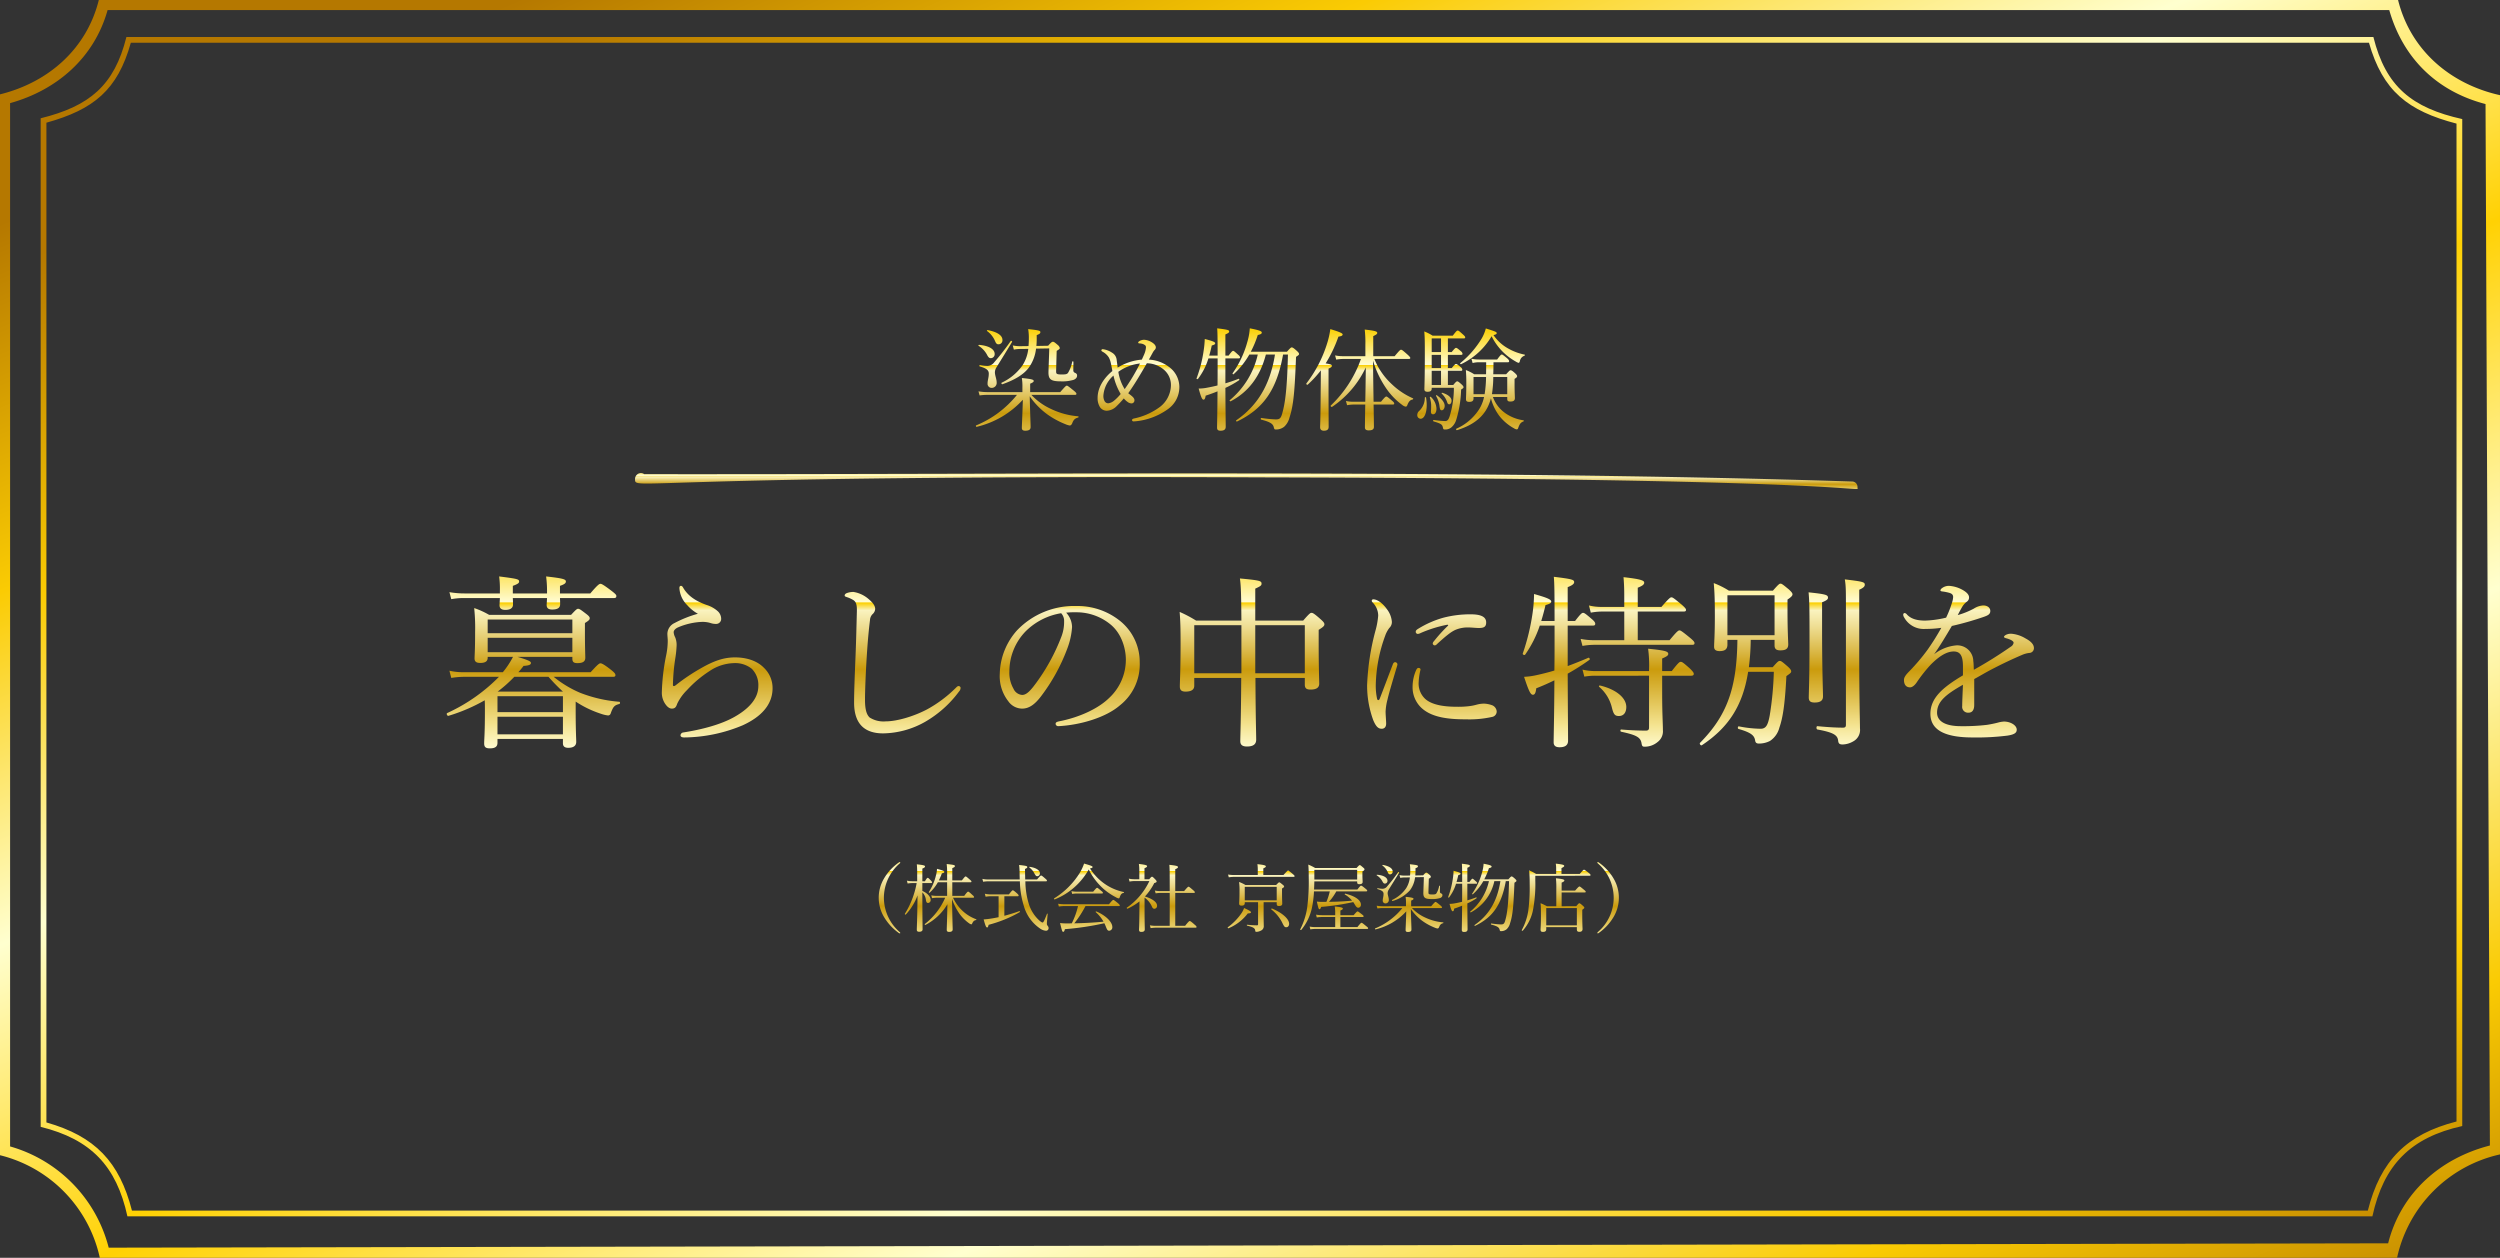
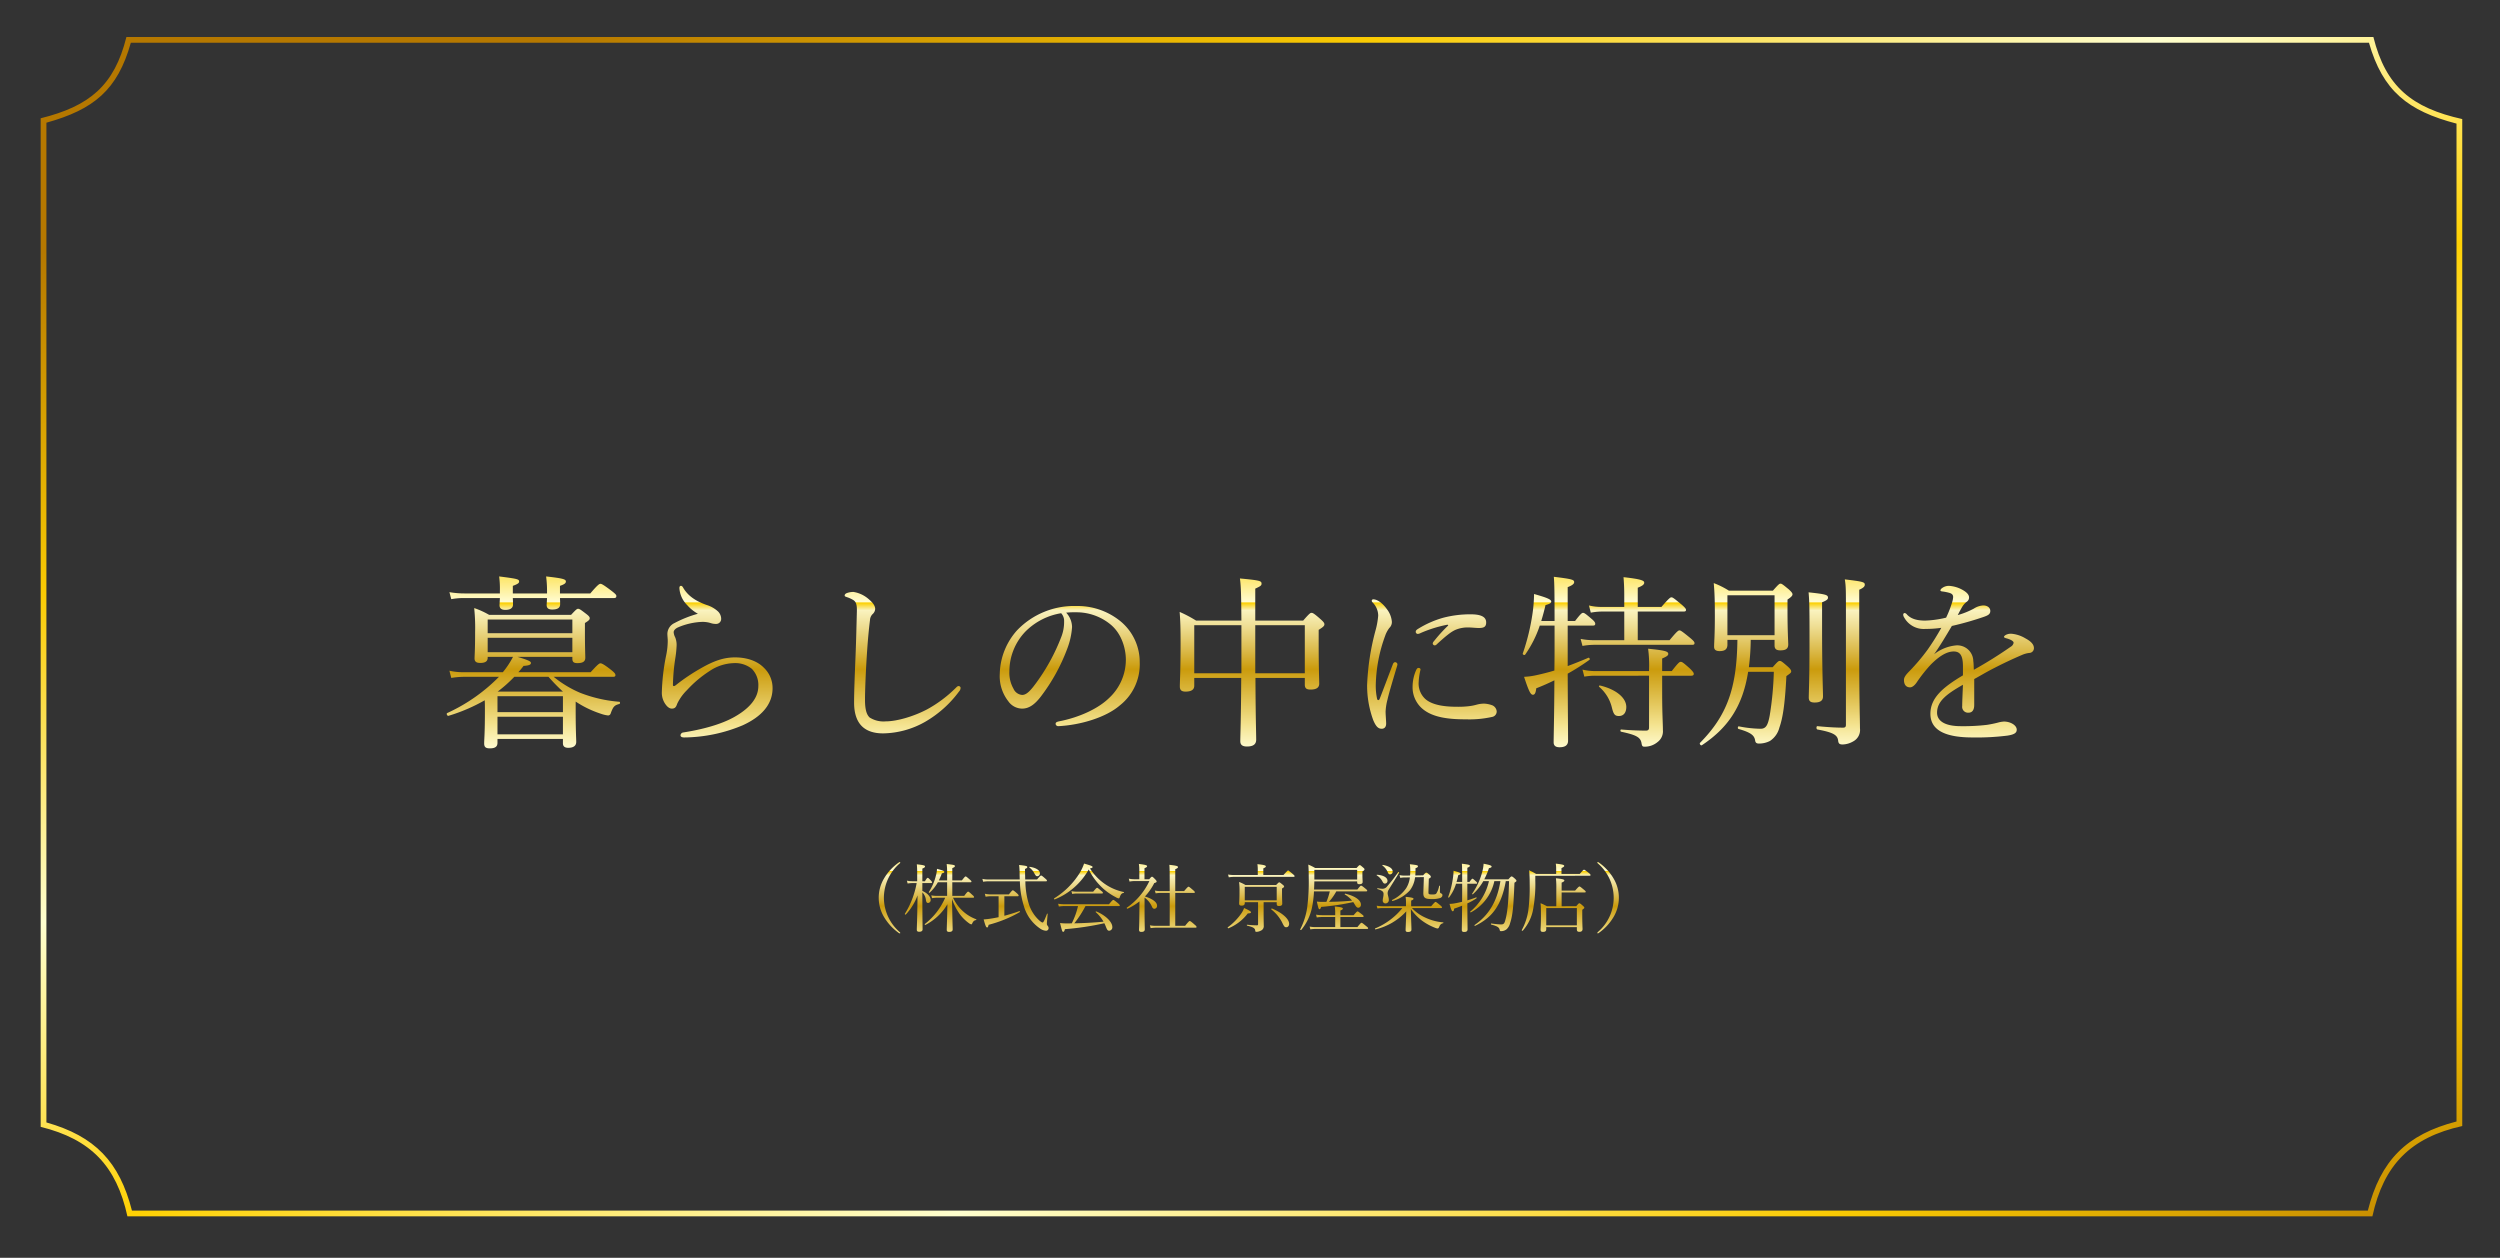
<svg xmlns="http://www.w3.org/2000/svg" width="676.153" height="340.179" viewBox="0 0 676.153 340.179">
  <rect x="0" y="0" width="676.153" height="340.179" fill="#333333" stroke="none" />
  <defs>
    <linearGradient id="linear-gradient" x1="0.5" x2="0.5" y2="1" gradientUnits="objectBoundingBox">
      <stop offset="0" stop-color="#fbcf00" />
      <stop offset="0.253" stop-color="#fffcd1" />
      <stop offset="0.258" stop-color="#fbcf00" />
      <stop offset="0.296" stop-color="#faf3bf" />
      <stop offset="0.381" stop-color="#eedd92" />
      <stop offset="0.499" stop-color="#dbba4b" />
      <stop offset="0.596" stop-color="#cb9b0c" />
      <stop offset="0.796" stop-color="#e7cd67" />
      <stop offset="0.871" stop-color="#f3e18b" />
      <stop offset="1" stop-color="#fffcd1" />
    </linearGradient>
    <linearGradient id="linear-gradient-5" x1="0.164" y1="0.04" x2="1.02" y2="1.029" gradientUnits="objectBoundingBox">
      <stop offset="0" stop-color="#b57800" />
      <stop offset="0.169" stop-color="#facb03" />
      <stop offset="0.331" stop-color="#ffffcf" />
      <stop offset="0.494" stop-color="#ffd103" />
      <stop offset="0.663" stop-color="#ffffcf" />
      <stop offset="0.843" stop-color="#facb03" />
      <stop offset="1" stop-color="#b57800" />
    </linearGradient>
  </defs>
  <g id="グループ_3503" data-name="グループ 3503" transform="translate(-462 -610.999)">
    <path id="パス_10921" data-name="パス 10921" d="M-94.39-17.24a.447.447,0,0,0-.2.06,13.916,13.916,0,0,0-4.06,4.36,10.187,10.187,0,0,0-1.44,5.22,10.187,10.187,0,0,0,1.44,5.22,14.281,14.281,0,0,0,4,4.32.529.529,0,0,0,.26.1.106.106,0,0,0,.12-.12c0-.06-.02-.12-.16-.24A12.356,12.356,0,0,1-98.69-7.6a12.3,12.3,0,0,1,4.3-9.3.251.251,0,0,0,.12-.22A.115.115,0,0,0-94.39-17.24Zm10.56,4.96a16.788,16.788,0,0,0,.82-1.92c.52-.1.66-.2.66-.38,0-.26-.34-.4-1.98-.84a7.913,7.913,0,0,1-.3,1.86,14.381,14.381,0,0,1-1.92,4.44c-.06.1.16.24.24.16a11.248,11.248,0,0,0,2.22-2.82h2.5V-8.1h-2.66a7.83,7.83,0,0,1-1.62-.14l.2.76a9.92,9.92,0,0,1,1.42-.12h2.14a18.249,18.249,0,0,1-5.5,7.1c-.1.08.04.32.14.26a14.83,14.83,0,0,0,5.96-5.6c-.08,4.02-.18,6.38-.18,6.92,0,.38.18.56.66.56.62,0,.94-.22.94-.66,0-.54-.06-2.02-.18-8.24a16.275,16.275,0,0,0,2.04,4.02A11.214,11.214,0,0,0-75.75-.76a2,2,0,0,0,.68.36c.12,0,.18-.06.26-.24.28-.6.52-.82,1.04-.92.1-.02.14-.18.04-.22a10.9,10.9,0,0,1-3.76-2.34,11.39,11.39,0,0,1-2.5-3.48h5.42c.2,0,.26-.06.26-.18s-.08-.26-.46-.58c-.84-.78-1-.88-1.14-.88-.12,0-.28.1-1.06,1.14h-3.22v-3.68h4.92c.18,0,.26-.06.26-.2,0-.12-.1-.24-.46-.54-.82-.72-.98-.84-1.12-.84-.12,0-.26.12-1.02,1.08h-2.58v-3.34c.54-.2.7-.34.7-.54,0-.26-.18-.34-2.22-.56a20.61,20.61,0,0,1,.12,2.88v1.56Zm-4.46.72h2.36c.18,0,.26-.06.26-.18a.893.893,0,0,0-.32-.52c-.56-.6-.74-.72-.86-.72-.1,0-.26.1-.74.92h-.7v-3.42c.58-.24.72-.38.72-.58,0-.24-.22-.36-2.22-.58a20.4,20.4,0,0,1,.1,2.42v2.16h-1.34a6.589,6.589,0,0,1-1.44-.16l.2.78a8.212,8.212,0,0,1,1.24-.12h1.2a23.723,23.723,0,0,1-3.18,8.3c-.08.12.14.3.24.2a15.087,15.087,0,0,0,3.18-5.18c-.06,5.82-.2,8.62-.2,9.3,0,.38.2.54.66.54.58,0,.9-.22.9-.64,0-.66-.06-4.22-.06-9.7v-.32a3.609,3.609,0,0,1,.98,2.18c.1.52.26.7.56.7a.75.75,0,0,0,.7-.84c0-.78-.74-1.76-2.24-2.42Zm26.38-.48a23.655,23.655,0,0,0,1.08,6.7A10.928,10.928,0,0,0-56.49.7a3.015,3.015,0,0,0,1.58.62.679.679,0,0,0,.76-.7.8.8,0,0,0-.18-.54c-.24-.32-.28-.38-.28-.7,0-.34.06-.9.22-2.58,0-.08-.16-.16-.18-.08-.78,2.04-1,2.38-1.2,2.38-.16,0-.44-.16-.92-.58a10.154,10.154,0,0,1-2.84-4.56,21.7,21.7,0,0,1-.9-6h5.58c.2,0,.26-.06.26-.18s-.08-.26-.48-.58c-.82-.72-.96-.8-1.1-.8-.12,0-.26.08-1.1,1.06h-3.2c-.02-.84-.04-1.78-.06-2.84.52-.22.62-.34.62-.5,0-.26-.14-.36-2.22-.58a16.8,16.8,0,0,1,.14,2.22c.02.6.02,1.16.04,1.7h-8.5a6.669,6.669,0,0,1-1.6-.16l.2.78a9.948,9.948,0,0,1,1.44-.12ZM-66.11-8h3.6c.18,0,.26-.06.26-.18s-.08-.28-.46-.62c-.82-.72-.98-.8-1.12-.8-.12,0-.26.1-1.06,1.1h-4.94a6.555,6.555,0,0,1-1.56-.18l.22.82A7.166,7.166,0,0,1-69.79-8h2.12v5.66c-.76.16-1.5.3-2.18.4a17.453,17.453,0,0,1-1.86.2c.48,1.78.68,2.18.94,2.18.18,0,.26-.12.4-.72A34.279,34.279,0,0,0-61.95-3.7c.12-.08.02-.32-.12-.28-1.16.44-2.6.88-4.04,1.26Zm8.92-5.42a.749.749,0,0,0,.7-.76c0-.84-1.04-1.54-2.78-1.78-.08-.02-.12.16-.06.2a4.45,4.45,0,0,1,1.38,1.66C-57.63-13.54-57.49-13.42-57.19-13.42Zm14.24-2.1c.56-.12.7-.22.7-.38,0-.22-.28-.36-2.3-.94a13.441,13.441,0,0,1-1.06,2.34,21.1,21.1,0,0,1-7.02,7.06c-.12.08.02.36.14.3a18.415,18.415,0,0,0,9.2-8.1,17.55,17.55,0,0,0,3.94,5.2,17.373,17.373,0,0,0,3.34,2.28,2.492,2.492,0,0,0,.8.34c.14,0,.24-.08.3-.3.26-.8.56-1.12,1.06-1.18.1-.02.14-.22.04-.24a14,14,0,0,1-4.66-1.88A14.553,14.553,0,0,1-42.95-15.52Zm7.8,10.18c.18,0,.26-.06.26-.18s-.1-.26-.52-.62c-.96-.78-1.1-.86-1.24-.86-.12,0-.26.08-1.16,1.16H-49.99a7.464,7.464,0,0,1-1.58-.14l.2.76a8.588,8.588,0,0,1,1.38-.12h3.8A21.254,21.254,0,0,1-47.87-.68c-.42.02-.84.02-1.3.02a13.161,13.161,0,0,1-1.88-.1c.56,2.28.62,2.38.86,2.38.2,0,.3-.14.46-.72A76.562,76.562,0,0,0-39.07-.7a9.368,9.368,0,0,1,.4.9c.38.96.52,1.12.94,1.12A.92.92,0,0,0-36.91.3c0-1.32-1.76-3.12-4.34-4.2-.1-.04-.22.14-.14.2a9.844,9.844,0,0,1,2.1,2.58c-2.62.24-5.26.4-7.9.44a29.463,29.463,0,0,0,3.02-4.66ZM-47.77-8.62a7.818,7.818,0,0,1,1.28-.12h6.76c.2,0,.28-.06.28-.18,0-.14-.1-.26-.48-.56-.84-.7-.96-.8-1.1-.8-.12,0-.26.1-1.06,1.04h-4.38a6.866,6.866,0,0,1-1.5-.14Zm19.58,1A5.615,5.615,0,0,1-26.25-5.3c.22.52.4.68.74.68a.761.761,0,0,0,.7-.8c0-.96-1.16-1.86-3.28-2.52a15.366,15.366,0,0,0,2.52-3.62c.48-.14.64-.24.64-.42,0-.14-.06-.26-.34-.56-.66-.68-.78-.74-.9-.74s-.24.06-.76.68h-1.28v-2.98c.54-.22.7-.38.7-.54,0-.22-.2-.38-2.22-.62a12.383,12.383,0,0,1,.12,1.82v2.32h-1.18a7.351,7.351,0,0,1-1.66-.16l.2.8a5.931,5.931,0,0,1,1.46-.14h3.9a18.229,18.229,0,0,1-6.08,7.18c-.12.08.06.34.18.28A16.071,16.071,0,0,0-29.57-6.6c0,.8,0,1.6-.02,2.4-.02,2.92-.06,4.36-.1,5.22,0,.42.16.62.6.62.7,0,.96-.24.96-.7-.02-1.42-.06-2.68-.06-4.98ZM-19.89,0V-8.9h5.04c.2,0,.26-.06.26-.18,0-.14-.1-.26-.52-.62-.92-.78-1.06-.88-1.18-.88s-.28.1-1.2,1.18h-2.4v-5.92c.58-.22.74-.4.74-.56,0-.24-.24-.4-2.34-.62.08.74.1,2,.1,4.08V-9.4h-2.46a7.4,7.4,0,0,1-1.56-.14l.22.76a8.451,8.451,0,0,1,1.4-.12h2.4V0h-3.62a9.1,9.1,0,0,1-1.74-.14l.2.76A10.975,10.975,0,0,1-24.95.5h10.54c.2,0,.28-.06.28-.2,0-.12-.08-.26-.56-.66-.98-.88-1.16-.94-1.28-.94-.14,0-.28.08-1.26,1.3ZM4.01-6.4H7.55v.42c0,.46.14.62.64.62.56,0,.86-.22.86-.62,0-.28-.06-1.2-.06-3.16v-.96c.46-.26.56-.38.56-.56,0-.12-.1-.24-.4-.48-.66-.54-.78-.62-.92-.62-.12,0-.22.08-.84.72H-.91a9.047,9.047,0,0,0-1.72-.82A17.539,17.539,0,0,1-2.51-9.4c0,2.32-.1,2.96-.1,3.36s.2.58.66.58c.6,0,.86-.22.86-.72V-6.4h3.6V-.46c0,.22-.08.32-.3.32A25.552,25.552,0,0,1-.45-.3c-.1-.02-.1.24,0,.26,1.58.36,2.1.66,2.18,1.26.04.38.1.4.38.4A2.732,2.732,0,0,0,3.27,1.3,1.312,1.312,0,0,0,4.05-.06c0-.48-.04-1.24-.04-3.74Zm3.54-.5H-1.09v-3.64H7.55ZM3.93-13.74v-1.8c.54-.24.68-.38.68-.52,0-.24-.24-.4-2.28-.62a11.692,11.692,0,0,1,.1,1.42v1.52h-6.4a9.73,9.73,0,0,1-1.64-.14l.2.76a9.119,9.119,0,0,1,1.44-.12H12.11c.2,0,.28-.06.28-.2,0-.12-.1-.24-.52-.6-.96-.8-1.1-.9-1.24-.9-.12,0-.26.1-1.26,1.2ZM10.15.38c.44,0,.76-.38.76-.94,0-1.26-1.78-2.94-4.64-4.12-.12-.06-.26.18-.16.26A10.577,10.577,0,0,1,8.95-1.04C9.57.24,9.69.38,10.15.38ZM-5.49.66A12.586,12.586,0,0,0-.27-3.36c.66-.02.86-.1.86-.32S.09-4.2-1.27-4.82a6.005,6.005,0,0,1-.64,1.3A15.655,15.655,0,0,1-5.67.38C-5.79.46-5.61.72-5.49.66ZM17.65-9.82c.04-.74.06-1.46.08-2.2H29.31v.14c0,.48.12.62.6.62.56,0,.88-.2.88-.6,0-.46-.06-.94-.06-2.06v-.78c.48-.28.56-.42.56-.58,0-.14-.06-.24-.38-.5-.66-.58-.76-.64-.9-.64-.12,0-.22.06-.86.78H17.95a12.386,12.386,0,0,0-1.86-.92c.08.98.12,1.6.12,3.44a54.456,54.456,0,0,1-.44,8.32A19.244,19.244,0,0,1,13.91.96c-.06.12.2.24.28.14a14.017,14.017,0,0,0,2.84-5.76,26.855,26.855,0,0,0,.6-4.66h4.28a16.217,16.217,0,0,1-.92,2.84H19.85a10.77,10.77,0,0,1-1.44-.08c.4,1.82.48,2.06.72,2.06.16,0,.28-.14.44-.62a65.333,65.333,0,0,0,8.68-1.3,6.894,6.894,0,0,1,.4.64c.44.72.64.88.98.88a.761.761,0,0,0,.7-.8c0-1.3-1.68-2.38-4.24-3-.1-.02-.2.16-.12.22a7.4,7.4,0,0,1,1.96,1.66,59.27,59.27,0,0,1-6.24.32,14.6,14.6,0,0,0,1.98-2.82h8.1c.2,0,.26-.06.26-.2,0-.12-.1-.24-.5-.56-.86-.7-1.02-.78-1.16-.78-.12,0-.26.08-1,1.04Zm11.66-2.7H17.73v-2.62H29.31ZM24.77.34V-2.38h6.02c.2,0,.26-.06.26-.22,0-.12-.1-.24-.5-.54-.84-.66-1-.76-1.14-.76-.12,0-.26.1-1.06,1.02H24.77V-4.14c.54-.22.66-.36.66-.54,0-.2-.22-.36-2.18-.56a10.829,10.829,0,0,1,.12,1.82v.54H19.95a11.318,11.318,0,0,1-1.76-.14l.2.76a7.485,7.485,0,0,1,1.44-.12h3.54V.34H18.11A8.322,8.322,0,0,1,16.45.2l.2.76A8.747,8.747,0,0,1,18.01.84h14c.2,0,.26-.06.26-.2,0-.12-.1-.24-.54-.58-.96-.8-1.1-.88-1.24-.88-.12,0-.26.08-1.12,1.16ZM51.99-4.8c.18,0,.26-.06.26-.2,0-.12-.1-.26-.52-.6-.94-.76-1.08-.86-1.22-.86-.12,0-.26.1-1.18,1.16H43.91V-6.82c.5-.2.64-.34.64-.48,0-.24-.3-.36-2.14-.54a9.7,9.7,0,0,1,.1,1.76v.78H36.17a9.231,9.231,0,0,1-1.58-.14l.2.74a9.184,9.184,0,0,1,1.44-.1h5.3A18.54,18.54,0,0,1,34.17.7c-.1.04-.02.3.1.26a16.411,16.411,0,0,0,8.32-4.88c-.08,2.86-.18,4.64-.18,5.06,0,.38.2.52.62.52.68,0,.96-.22.96-.66,0-.8-.08-2.2-.16-5.54A13.8,13.8,0,0,0,46.85-1.4,15.417,15.417,0,0,0,50.31.5a3.058,3.058,0,0,0,.74.22c.14,0,.3-.1.42-.36.26-.66.46-.9,1.1-1.08.08-.02.08-.22,0-.22A13.955,13.955,0,0,1,47.59-2.3a11.237,11.237,0,0,1-3.46-2.5Zm-6.96-8.82q.06-.6.06-1.26v-.7c.48-.18.66-.3.66-.54,0-.26-.32-.34-2.2-.54a9.643,9.643,0,0,1,.12,1.74q0,.69-.06,1.32l-1.38.02a6.121,6.121,0,0,1-1.46-.14l.2.76a5.8,5.8,0,0,1,1.28-.12l1.32-.02a6.935,6.935,0,0,1-1.02,2.94A9.379,9.379,0,0,1,38.77-7c-.12.06,0,.32.14.28a9.949,9.949,0,0,0,4.7-2.92,7.2,7.2,0,0,0,1.36-3.5l2.38-.04c-.02,1-.14,4.04-.14,4.38,0,1.22.5,1.56,2.2,1.56a7.1,7.1,0,0,0,2.36-.28c.4-.18.6-.42.6-.76,0-.24-.1-.38-.38-.5a.449.449,0,0,1-.3-.46c0-.44.02-1.06.02-1.52,0-.1-.2-.12-.22-.02a5.941,5.941,0,0,1-.76,2.02c-.2.24-.44.28-1.12.28-.92,0-1.02-.1-1.02-.56,0-.28.08-2.96.1-3.7.48-.28.56-.38.56-.52a.948.948,0,0,0-.34-.52c-.58-.5-.74-.6-.9-.6s-.34.12-.86.72Zm-6.82-.3a.713.713,0,0,0,.7-.8c0-.8-.94-1.44-2.66-1.76-.08-.02-.18.12-.12.16a4.313,4.313,0,0,1,1.46,1.84C37.77-14.04,37.93-13.92,38.21-13.92Zm-1.4,2.5a.711.711,0,0,0,.7-.76c0-.86-1.06-1.5-2.82-1.64-.08,0-.16.12-.1.16a4.318,4.318,0,0,1,1.62,1.78C36.41-11.54,36.57-11.42,36.81-11.42Zm.18,5.36a.9.9,0,0,0,.88-1c0-.58-.32-1.26-.32-1.8a1.729,1.729,0,0,1,.28-.9c.94-1.52,1.9-3.06,2.82-4.6.06-.1-.18-.26-.24-.16a42.993,42.993,0,0,1-2.98,3.84,1.566,1.566,0,0,1-1.26.66,7.448,7.448,0,0,1-1.32-.16c-.1-.02-.14.22-.04.24,1.24.36,1.64.7,1.64,1.3,0,.72-.22,1.22-.22,1.76A.732.732,0,0,0,36.99-6.06Zm26.7-6.52a18.005,18.005,0,0,0,1.26-3.02c.6-.12.72-.26.72-.44,0-.26-.5-.44-2.16-.76a10.921,10.921,0,0,1-.44,2.44A17.938,17.938,0,0,1,60.41-8.7c-.06.08.1.24.18.18a14.556,14.556,0,0,0,2.84-3.56h1.52a14.949,14.949,0,0,1-5.06,8.24c-.08.06.08.24.16.2a12.489,12.489,0,0,0,6.36-8.44h1.64c-.9,5.72-3.36,9.36-6.98,11.86-.1.06.04.28.14.22,4.64-2.24,7.14-5.54,8.3-12.08h.88c-.12,4.7-.34,8-.92,10.2-.32,1.3-.5,1.5-1.3,1.5a21.306,21.306,0,0,1-2.56-.26c-.14-.02-.18.26-.04.3,1.7.44,2.14.78,2.28,1.42.08.3.12.36.36.36A2.386,2.386,0,0,0,69.69.96a3.285,3.285,0,0,0,.98-1.68c.76-2.26.94-4.94,1.18-10.94.46-.3.54-.38.54-.5,0-.14-.06-.26-.38-.56-.64-.58-.8-.64-.94-.64-.12,0-.24.08-.86.78Zm-4.58,1.2h2.38c.2,0,.26-.06.26-.18,0-.14-.1-.28-.34-.48-.66-.6-.78-.7-.9-.7s-.26.1-.82.86h-.58V-15.7c.56-.24.68-.36.68-.52,0-.26-.18-.34-2.16-.58.06.78.08,1.62.08,4.92H56.19c.18-.6.34-1.22.46-1.82.5-.14.62-.24.62-.4,0-.24-.5-.42-1.88-.78a17.532,17.532,0,0,1-.2,2.1,23.407,23.407,0,0,1-1.28,5c-.04.12.18.2.26.1a11.712,11.712,0,0,0,1.88-3.7h1.66v.22c0,1.78,0,3.32-.02,4.66-.7.18-1.4.32-2.06.44a7.936,7.936,0,0,1-1.34.12c.46,1.68.64,2,.88,2,.18,0,.3-.16.38-.72.76-.24,1.46-.5,2.14-.78-.02,3.96-.08,5.82-.08,6.54,0,.38.16.56.64.56.64,0,.92-.24.92-.72,0-.76-.04-2.78-.06-7a16.261,16.261,0,0,0,2.46-1.38c.1-.06.04-.3-.08-.26-.76.3-1.56.58-2.38.82Zm25.46-2.66v-1.58c.56-.26.74-.42.74-.58,0-.24-.24-.4-2.28-.62a9.111,9.111,0,0,1,.1,1.32v1.46H77.69a11.592,11.592,0,0,0-1.86-.94c.1,1.26.14,2.02.14,3.86a47.992,47.992,0,0,1-.36,6.86,16.081,16.081,0,0,1-1.78,5.42c-.06.12.2.24.28.14A12.071,12.071,0,0,0,76.81-4a36.973,36.973,0,0,0,.68-8.22v-1.32H92.15c.2,0,.28-.06.28-.2,0-.12-.06-.24-.52-.6-.98-.76-1.1-.84-1.24-.84s-.24.08-1.16,1.14ZM80.45.36h8.28v.6c0,.46.18.66.7.66.56,0,.84-.26.84-.76,0-.34-.08-1.48-.08-3.92V-4.34c.44-.32.56-.44.56-.58,0-.12-.1-.24-.38-.5-.68-.6-.84-.68-.98-.68-.12,0-.22.08-.84.8H84.61V-9.02h6.24c.18,0,.28-.06.28-.2,0-.12-.12-.26-.5-.56-.92-.76-1.06-.86-1.2-.86-.12,0-.28.1-1.18,1.12H84.61v-2.16c.56-.24.74-.4.74-.58,0-.22-.28-.4-2.28-.6a23.275,23.275,0,0,1,.1,2.78V-5.3H80.63a15.145,15.145,0,0,0-1.72-.82c.1,1.08.1,1.96.1,3.5,0,2.48-.1,3.22-.1,3.62,0,.48.18.64.66.64.62,0,.88-.24.88-.74Zm8.28-.5H80.45V-4.8h8.28Zm5.66-17.1c-.08,0-.12.04-.12.1a.321.321,0,0,0,.1.22A12.3,12.3,0,0,1,98.69-7.6a12.246,12.246,0,0,1-4.26,9.26c-.1.1-.16.18-.16.26a.115.115,0,0,0,.12.12.427.427,0,0,0,.24-.1,13.868,13.868,0,0,0,4.02-4.32,10.187,10.187,0,0,0,1.44-5.22,10.187,10.187,0,0,0-1.44-5.22,13.916,13.916,0,0,0-4.06-4.36A.344.344,0,0,0,94.39-17.24Z" transform="translate(799.75 861.4)" fill="url(#linear-gradient)" />
-     <path id="パス_10920" data-name="パス 10920" d="M-47.01-7.2c.27,0,.39-.09.39-.3,0-.18-.15-.39-.78-.9-1.41-1.14-1.62-1.29-1.83-1.29-.18,0-.39.15-1.77,1.74h-8.13v-2.28c.75-.3.96-.51.96-.72,0-.36-.45-.54-3.21-.81a14.549,14.549,0,0,1,.15,2.64v1.17h-9.51a13.846,13.846,0,0,1-2.37-.21l.3,1.11a13.777,13.777,0,0,1,2.16-.15h7.95A27.81,27.81,0,0,1-73.74,1.05c-.15.06-.03.45.15.39A24.616,24.616,0,0,0-61.11-5.88c-.12,4.29-.27,6.96-.27,7.59,0,.57.3.78.93.78,1.02,0,1.44-.33,1.44-.99,0-1.2-.12-3.3-.24-8.31A20.7,20.7,0,0,0-54.72-2.1,23.126,23.126,0,0,0-49.53.75a4.587,4.587,0,0,0,1.11.33c.21,0,.45-.15.63-.54.39-.99.69-1.35,1.65-1.62.12-.03.12-.33,0-.33a20.933,20.933,0,0,1-7.47-2.04A16.855,16.855,0,0,1-58.8-7.2ZM-57.45-20.43q.09-.9.09-1.89v-1.05c.72-.27.99-.45.99-.81,0-.39-.48-.51-3.3-.81a14.464,14.464,0,0,1,.18,2.61q0,1.035-.09,1.98l-2.07.03a9.181,9.181,0,0,1-2.19-.21l.3,1.14a8.7,8.7,0,0,1,1.92-.18l1.98-.03a10.4,10.4,0,0,1-1.53,4.41,14.068,14.068,0,0,1-5.67,4.74c-.18.09,0,.48.21.42,3.24-1.14,5.64-2.55,7.05-4.38a10.8,10.8,0,0,0,2.04-5.25l3.57-.06c-.03,1.5-.21,6.06-.21,6.57,0,1.83.75,2.34,3.3,2.34a10.647,10.647,0,0,0,3.54-.42c.6-.27.9-.63.9-1.14,0-.36-.15-.57-.57-.75a.673.673,0,0,1-.45-.69c0-.66.03-1.59.03-2.28,0-.15-.3-.18-.33-.03a8.912,8.912,0,0,1-1.14,3.03c-.3.36-.66.42-1.68.42-1.38,0-1.53-.15-1.53-.84,0-.42.12-4.44.15-5.55.72-.42.84-.57.84-.78a1.422,1.422,0,0,0-.51-.78c-.87-.75-1.11-.9-1.35-.9s-.51.18-1.29,1.08Zm-10.23-.45a1.07,1.07,0,0,0,1.05-1.2c0-1.2-1.41-2.16-3.99-2.64-.12-.03-.27.18-.18.24a6.47,6.47,0,0,1,2.19,2.76C-68.34-21.06-68.1-20.88-67.68-20.88Zm-2.1,3.75a1.067,1.067,0,0,0,1.05-1.14c0-1.29-1.59-2.25-4.23-2.46-.12,0-.24.18-.15.24a6.477,6.477,0,0,1,2.43,2.67C-70.38-17.31-70.14-17.13-69.78-17.13Zm.27,8.04a1.346,1.346,0,0,0,1.32-1.5c0-.87-.48-1.89-.48-2.7a2.593,2.593,0,0,1,.42-1.35c1.41-2.28,2.85-4.59,4.23-6.9.09-.15-.27-.39-.36-.24a64.493,64.493,0,0,1-4.47,5.76,2.349,2.349,0,0,1-1.89.99,11.171,11.171,0,0,1-1.98-.24c-.15-.03-.21.33-.06.36,1.86.54,2.46,1.05,2.46,1.95,0,1.08-.33,1.83-.33,2.64A1.1,1.1,0,0,0-69.51-9.09Zm42.48-7.65c.33-.57.72-1.29,1.05-1.89a3.56,3.56,0,0,1,.48-.69.99.99,0,0,0,.36-.72c0-.48-.39-.99-1.23-1.47a4.453,4.453,0,0,0-1.95-.6,2.662,2.662,0,0,0-1.26.36c-.18.12-.33.24-.33.39,0,.12.09.24.3.24a2.485,2.485,0,0,1,.6.06,2.012,2.012,0,0,1,.81.33.692.692,0,0,1,.39.66,5.665,5.665,0,0,1-.39,1.68c-.21.54-.51,1.14-.72,1.65a14.7,14.7,0,0,0-6.54,2.16c-.12-.9-.21-1.56-.3-2.28a2.476,2.476,0,0,0-1.2-1.74,5.865,5.865,0,0,0-2.16-.9,3.12,3.12,0,0,0-.45-.06.336.336,0,0,0-.3.36c0,.09.09.18.27.3a4.434,4.434,0,0,1,1.77,1.62,5.983,5.983,0,0,1,.54,1.59c.18.84.33,1.65.39,2.04-2.49,2.04-3.99,4.65-3.99,7.26a4.509,4.509,0,0,0,.63,2.49,2.236,2.236,0,0,0,1.83.99A3.941,3.941,0,0,0-35.7-4.2a25.671,25.671,0,0,0,1.89-2.04,6.036,6.036,0,0,0,1.17,1.05,1.809,1.809,0,0,0,.99.3.811.811,0,0,0,.72-.87c0-.51-.42-.9-.99-1.35-.27-.21-.48-.36-.69-.54,1.65-2.28,3.36-5.19,5.04-8.1a7.162,7.162,0,0,1,4.71,1.83,5.418,5.418,0,0,1,1.8,4.2A7.562,7.562,0,0,1-24.09-3.9,17.936,17.936,0,0,1-31.08-.81c-.36.09-.51.27-.51.45a.415.415,0,0,0,.45.33c.12,0,.39-.03.51-.03a17.882,17.882,0,0,0,8.61-3.18,7.3,7.3,0,0,0,3.24-6.09,6.759,6.759,0,0,0-2.97-5.55A9.727,9.727,0,0,0-27.03-16.74Zm-8.25,3.3a12.324,12.324,0,0,1,5.85-2.25,51.586,51.586,0,0,1-4.14,6.93A12.235,12.235,0,0,1-35.28-13.44Zm-1.32,1.02a16.915,16.915,0,0,0,1.95,4.98,12.435,12.435,0,0,1-1.89,1.89,2.894,2.894,0,0,1-1.5.63,1.136,1.136,0,0,1-.93-.54,2.923,2.923,0,0,1-.36-1.5A7.947,7.947,0,0,1-36.6-12.42ZM.54-18.87A27.008,27.008,0,0,0,2.43-23.4c.9-.18,1.08-.39,1.08-.66,0-.39-.75-.66-3.24-1.14a16.381,16.381,0,0,1-.66,3.66,26.908,26.908,0,0,1-3.99,8.49c-.09.12.15.36.27.27A21.835,21.835,0,0,0,.15-18.12H2.43A22.424,22.424,0,0,1-5.16-5.76c-.12.09.12.36.24.3,4.86-2.52,8.04-6.81,9.54-12.66H7.08C5.73-9.54,2.04-4.08-3.39-.33c-.15.09.06.42.21.33C3.78-3.36,7.53-8.31,9.27-18.12h1.32c-.18,7.05-.51,12-1.38,15.3C8.73-.87,8.46-.57,7.26-.57A31.958,31.958,0,0,1,3.42-.96c-.21-.03-.27.39-.06.45C5.91.15,6.57.66,6.78,1.62c.12.45.18.54.54.54a3.579,3.579,0,0,0,2.22-.72,4.928,4.928,0,0,0,1.47-2.52c1.14-3.39,1.41-7.41,1.77-16.41.69-.45.81-.57.81-.75,0-.21-.09-.39-.57-.84-.96-.87-1.2-.96-1.41-.96-.18,0-.36.12-1.29,1.17Zm-6.87,1.8h3.57c.3,0,.39-.09.39-.27,0-.21-.15-.42-.51-.72-.99-.9-1.17-1.05-1.35-1.05s-.39.15-1.23,1.29h-.87v-5.73c.84-.36,1.02-.54,1.02-.78,0-.39-.27-.51-3.24-.87.09,1.17.12,2.43.12,7.38h-2.28c.27-.9.51-1.83.69-2.73.75-.21.93-.36.93-.6,0-.36-.75-.63-2.82-1.17a26.3,26.3,0,0,1-.3,3.15,35.11,35.11,0,0,1-1.92,7.5c-.06.18.27.3.39.15a17.567,17.567,0,0,0,2.82-5.55h2.49v.33c0,2.67,0,4.98-.03,6.99-1.05.27-2.1.48-3.09.66a11.9,11.9,0,0,1-2.01.18c.69,2.52.96,3,1.32,3,.27,0,.45-.24.57-1.08,1.14-.36,2.19-.75,3.21-1.17-.03,5.94-.12,8.73-.12,9.81,0,.57.24.84.96.84.96,0,1.38-.36,1.38-1.08,0-1.14-.06-4.17-.09-10.5a24.392,24.392,0,0,0,3.69-2.07c.15-.09.06-.45-.12-.39-1.14.45-2.34.87-3.57,1.23Zm27.9,2.76c.75-.33.9-.51.9-.75,0-.3-.24-.42-1.68-.66a35.993,35.993,0,0,0,3.45-7.23c.84-.12,1.14-.3,1.14-.6s-.72-.66-3.33-1.44a22.257,22.257,0,0,1-.84,3.78,34.333,34.333,0,0,1-5.64,10.92c-.12.15.21.48.36.33a30.659,30.659,0,0,0,3.57-3.87c-.03,1.89-.03,3.75-.06,5.64-.03,6.99-.15,9.12-.15,9.75,0,.66.42.93,1.02.93.87,0,1.29-.33,1.29-1.05,0-1.02-.03-4.32-.03-11.43Zm6.84,8.97a8.986,8.986,0,0,1-2.13-.21l.3,1.14a11.391,11.391,0,0,1,1.89-.18H31.5c-.06,2.97-.09,5.43-.09,6.21,0,.51.3.78,1.02.78.99,0,1.41-.3,1.41-.96,0-.69-.03-3.09-.09-6.03h5.19c.3,0,.39-.09.39-.27s-.12-.39-.6-.78c-1.14-.96-1.35-1.11-1.53-1.11s-.42.15-1.44,1.41H33.75c-.06-3.72-.12-7.44-.15-11.13a26.465,26.465,0,0,0,3.6,7.56,18.337,18.337,0,0,0,4.23,4.38,2.251,2.251,0,0,0,.96.51c.27,0,.39-.09.54-.54.36-.87.72-1.26,1.35-1.38.15-.03.27-.27.12-.33a19.6,19.6,0,0,1-5.61-3.72,18.994,18.994,0,0,1-4.83-6.93h9.3c.3,0,.42-.09.42-.27s-.24-.45-.84-.99c-1.29-1.14-1.44-1.23-1.68-1.23-.18,0-.39.15-1.71,1.74H33.66V-23.1c.87-.39,1.08-.6,1.08-.87,0-.39-.6-.6-3.39-.9a28.869,28.869,0,0,1,.18,4.05v3.15H25.56a9.883,9.883,0,0,1-2.22-.21l.3,1.14a11.564,11.564,0,0,1,1.98-.18h4.71a32,32,0,0,1-8.16,12.6c-.15.15.18.48.36.36a26.283,26.283,0,0,0,9.12-10.68c-.06,4.62-.09,6.96-.15,9.3ZM66.18-23.37c.66-.15.87-.3.87-.51,0-.33-.18-.42-2.94-1.29a10.762,10.762,0,0,1-1.2,2.85,25.7,25.7,0,0,1-5.73,6.54c-.12.09.12.33.24.27a18.963,18.963,0,0,0,8.25-7.56,16.029,16.029,0,0,0,3.45,4.62,16.3,16.3,0,0,0,3.06,2.22,2.91,2.91,0,0,0,.75.36c.24,0,.3-.18.39-.48a1.864,1.864,0,0,1,1.23-1.44c.12-.03.18-.27.06-.3a14.774,14.774,0,0,1-4.44-1.65A11.6,11.6,0,0,1,66.18-23.37ZM69.9-6.63v.48c0,.57.21.75.84.75.84,0,1.23-.27,1.23-.93,0-.33-.09-1.47-.09-4.02v-1.17c.6-.39.69-.51.69-.72,0-.18-.09-.39-.51-.78-.81-.75-1.05-.84-1.26-.84-.18,0-.33.12-1.2,1.08H66.12c.03-.78.06-2.04.06-3.24h3.84c.3,0,.39-.09.39-.3,0-.18-.12-.42-.54-.78-1.05-.87-1.26-1.02-1.44-1.02-.21,0-.42.21-1.26,1.35H62.19a9.473,9.473,0,0,1-1.98-.21l.33,1.17a6.115,6.115,0,0,1,1.74-.21H64.2c0,1.08,0,2.16-.03,3.24H60.96a12.187,12.187,0,0,0-2.25-1.14c.09,1.23.12,2.04.12,3.54,0,2.97-.09,3.81-.09,4.32,0,.54.24.75.9.75.75,0,1.14-.27,1.14-.9v-.42h2.85a10.052,10.052,0,0,1-2.19,4.5,13.979,13.979,0,0,1-5.31,4.08c-.15.09,0,.45.18.39,4.5-1.38,7.35-3.69,8.67-7.08a11.429,11.429,0,0,0,.51-1.53,13.089,13.089,0,0,0,2.55,5.1,13,13,0,0,0,3.72,3.03,1.7,1.7,0,0,0,.69.27c.18,0,.33-.09.42-.39C73.23.69,73.56.24,74.25,0c.15-.06.18-.3.03-.33A11.249,11.249,0,0,1,69.3-2.31a9.013,9.013,0,0,1-3.27-4.32Zm0-5.4v4.65H65.76a30.056,30.056,0,0,0,.36-4.65Zm-5.73,0a32.012,32.012,0,0,1-.39,4.65h-3v-4.65ZM49.47-9.12h6a26.089,26.089,0,0,1-1.11,7.59c-.3.96-.6,1.41-1.26,1.41a28.572,28.572,0,0,1-3.09-.3c-.18-.03-.21.33-.03.39,2.04.6,2.34.84,2.52,1.65.09.48.18.54.6.54a2.594,2.594,0,0,0,1.65-.54A4.236,4.236,0,0,0,56.1-.45a30.128,30.128,0,0,0,1.32-8.19c.54-.33.66-.45.66-.63s-.12-.39-.51-.75c-.81-.72-.99-.84-1.2-.84-.18,0-.36.12-1.08.99H53.85v-3.84h3.51c.3,0,.39-.09.39-.3a1.041,1.041,0,0,0-.39-.66c-.9-.75-1.11-.9-1.32-.9-.15,0-.39.15-1.14,1.11H53.85v-3.57h3.57c.27,0,.39-.09.39-.3a1.186,1.186,0,0,0-.45-.69c-.9-.75-1.08-.9-1.32-.9-.15,0-.36.15-1.17,1.14H53.85v-3.69h4.26c.3,0,.42-.09.42-.27,0-.21-.12-.36-.51-.72-1.14-1.02-1.29-1.14-1.53-1.14-.18,0-.36.12-1.32,1.38H49.71a12.187,12.187,0,0,0-2.25-1.14c.15,1.71.15,2.94.15,6.36,0,6.63-.12,8.61-.12,9.27,0,.48.27.69.87.69.75,0,1.11-.27,1.11-.84Zm0-.75v-3.84h2.52v3.84Zm0-4.59v-3.57h2.52v3.57Zm0-4.32v-3.69h2.52v3.69ZM54.21-4.65c.36,0,.63-.42.63-.99,0-.87-.99-1.68-2.52-2.13-.12-.03-.24.12-.15.21a5.782,5.782,0,0,1,1.44,2.22C53.76-4.83,53.91-4.65,54.21-4.65ZM46.47-.75c1.02,0,1.65-1.59,1.65-3.69a12.528,12.528,0,0,0-.18-2.04c-.03-.12-.33-.12-.33,0a4.876,4.876,0,0,1-1.53,3.63,1.4,1.4,0,0,0-.51,1.05A.945.945,0,0,0,46.47-.75Zm3.36-1.2c.75,0,.93-.93.93-1.5a4.57,4.57,0,0,0-1.53-3.21c-.09-.09-.3.03-.27.15a7.223,7.223,0,0,1,.36,2.49c0,.66-.06,1.11-.06,1.38C49.26-2.19,49.47-1.95,49.83-1.95Zm2.34-1.08c.45,0,.81-.51.81-1.2,0-.87-.72-1.86-2.13-2.88-.09-.06-.27.06-.21.18a7.208,7.208,0,0,1,.96,2.97C51.72-3.24,51.84-3.03,52.17-3.03Z" transform="translate(799.75 725)" fill="url(#linear-gradient)" />
-     <path id="パス_5167" data-name="パス 5167" d="M612.162,1149.912a1.471,1.471,0,0,0-1.383-1.523c-100.919-3.3-225.734-1.867-326.688-2-.024,0-.04.013-.064.013a1.567,1.567,0,0,0-2.208.384,1.627,1.627,0,0,0-.288,1.041c.035,3.071.172-1.3,172.306-.559C619.93,1147.645,612.125,1151.842,612.162,1149.912Z" transform="translate(352.223 -407.152)" fill="url(#linear-gradient)" />
    <path id="パス_10919" data-name="パス 10919" d="M-183.2-20.35v.5c0,.85.35,1.2,1.35,1.2,1.5,0,2.15-.45,2.15-1.45,0-.6-.1-2.7-.1-7.15V-29.5c1.15-.7,1.3-.95,1.3-1.3,0-.3-.2-.6-1-1.2-1.5-1.15-1.8-1.35-2.15-1.35-.3,0-.55.2-1.9,1.65H-205.7a22.863,22.863,0,0,0-4.05-1.85,51.5,51.5,0,0,1,.25,6.5c0,4.95-.15,6.35-.15,7.15,0,.85.5,1.2,1.55,1.2,1.35,0,2-.45,2-1.4v-.25h6.85A22.981,22.981,0,0,1-202-16.2h-10.45a16.435,16.435,0,0,1-4-.4l.5,1.95a22.564,22.564,0,0,1,3.5-.3h9.4a46.978,46.978,0,0,1-14,9.8c-.3.15,0,.85.35.75a47.047,47.047,0,0,0,9.8-4.2c.05.85.05,1.8.05,2.85,0,6.1-.2,7.75-.2,8.8,0,1,.4,1.35,1.55,1.35,1.4,0,2.05-.45,2.05-1.5V1.85h17.7V3c0,.85.45,1.25,1.45,1.25,1.4,0,2.15-.55,2.15-1.6,0-.7-.15-3.2-.15-8.3v-2.6a27.959,27.959,0,0,0,6.85,3.3,8.323,8.323,0,0,0,1.9.45.73.73,0,0,0,.7-.5c.7-1.95,1.05-2.25,2.35-2.6.25-.05.25-.6,0-.6a37.022,37.022,0,0,1-10.65-2.45,29.587,29.587,0,0,1-7.1-4.3h16.05c.5,0,.65-.15.65-.45,0-.35-.2-.65-1.2-1.45-2-1.55-2.55-1.75-2.85-1.75s-.7.25-2.65,2.4H-197.8c.5-.55.95-1.1,1.4-1.7,1.65-.1,2-.4,2-.8,0-.45-.85-.8-3.65-1.65Zm-20.2,9.4a37.854,37.854,0,0,0,4.5-4h9.25a49.086,49.086,0,0,0,3.9,4Zm-2.7-14.55h22.9v3.9h-22.9Zm22.9-1.25h-22.9v-3.7h22.9Zm-20.25,22.6h17.7V.6h-17.7Zm17.7-1.25h-17.7V-9.7h17.7Zm13.8-30.85c.5,0,.65-.2.65-.55,0-.3-.2-.55-1.3-1.4-2.25-1.7-2.7-1.9-3-1.9s-.7.2-2.75,2.6h-8.2v-2.05c1.3-.45,1.6-.75,1.6-1.2,0-.6-.9-.85-5.35-1.35a29.534,29.534,0,0,1,.25,4.1v.5h-9.25v-2.05c1.4-.5,1.7-.8,1.7-1.15,0-.65-.35-.75-5.4-1.4a25.488,25.488,0,0,1,.2,3.9v.7h-9.6a23.762,23.762,0,0,1-4.05-.35l.5,1.9a18.22,18.22,0,0,1,3.55-.3h9.6c-.05,1.15-.1,1.7-.1,1.9,0,.85.45,1.3,1.6,1.3,1.3,0,2.05-.5,2.05-1.45,0-.2,0-.75-.05-1.75h9.25c-.05,1.15-.1,1.65-.1,1.85,0,.85.45,1.25,1.5,1.25,1.45,0,2.15-.45,2.15-1.45,0-.25,0-.75-.05-1.65Zm22.7,4.25a30.736,30.736,0,0,0-6.3,2.5,3.305,3.305,0,0,0-1.95,2.9c0,.65.1,1.35.1,1.9a19.563,19.563,0,0,1-.4,3.8A56.734,56.734,0,0,0-159-10.7a5.34,5.34,0,0,0,.8,2.9c.6.95,1.25,1.45,1.9,1.45.8,0,1.15-.35,1.45-1.3a12.98,12.98,0,0,1,2.65-3.7,30.764,30.764,0,0,1,6.1-5.15,12.314,12.314,0,0,1,6.6-2.15,7.141,7.141,0,0,1,4.85,1.55,6.22,6.22,0,0,1,1.75,4.65c0,3.2-2.3,5.95-6.3,8.25C-143-2-148.4-.65-153.2.1a.85.85,0,0,0-.75.75c0,.45.45.6,1,.6a41.682,41.682,0,0,0,15.85-3.3c4.9-2.25,8.05-5.5,8.05-10.05a7.539,7.539,0,0,0-2.35-5.5c-1.65-1.7-4.35-2.8-7.8-2.8-3.1,0-5.75.95-9.25,2.95a52.506,52.506,0,0,0-6.7,4.5c-.3.25-.45.3-.6.3-.2,0-.25-.15-.25-.35a53.5,53.5,0,0,1,.65-7.2,28.823,28.823,0,0,0,.35-3.5,5.459,5.459,0,0,0-.4-2.15,3.479,3.479,0,0,1-.4-1.35c0-.5.45-1,1.25-1.35a18.367,18.367,0,0,1,6.3-1.45,7.377,7.377,0,0,1,2.4.3,4.569,4.569,0,0,0,1.55.25,1.354,1.354,0,0,0,1.35-1.4A2.834,2.834,0,0,0-144-32.8a7.993,7.993,0,0,0-2.95-1.6c-2.65-.95-4.9-2.3-6.25-4.6-.25-.45-.4-.55-.65-.55-.2,0-.4.15-.4.6a7.057,7.057,0,0,0,2.1,4.6A11.085,11.085,0,0,0-149.25-32ZM-99.15.35A23.636,23.636,0,0,0-87.75-2.8,30.028,30.028,0,0,0-78.6-11a1.433,1.433,0,0,0,.4-1,.544.544,0,0,0-.55-.45c-.2,0-.4.15-.65.4a34.363,34.363,0,0,1-7.85,5.9C-90.95-4.2-95.5-2.9-98.45-2.9a6.99,6.99,0,0,1-4.35-1.05c-.85-.8-1.25-2.25-1.25-4.75,0-2.6.2-7.5.5-12.15.25-4,.55-7.05.85-9.45a2.388,2.388,0,0,1,.7-1.6,2,2,0,0,0,.7-1.4c0-1-.85-1.9-1.8-2.7a8.145,8.145,0,0,0-4.05-1.9,5.032,5.032,0,0,0-1.8.3c-.4.15-.6.4-.6.65s.2.3.6.45a8.162,8.162,0,0,1,1.75.8c.75.5,1,1.25.95,3.1-.1,4-.2,7.9-.35,11.85-.2,4.85-.4,9.6-.4,12.75C-107-2-103.95.35-99.15.35Zm49.5-32.65A21.766,21.766,0,0,1-47-32.4a14.483,14.483,0,0,1,9.3,3.25c3.1,2.5,4.2,6.65,4.2,9.55A14.125,14.125,0,0,1-38-9.25C-41.1-6.2-46.4-3.9-51.6-2.9c-.65.15-.9.3-.9.7a.706.706,0,0,0,.7.6c6.1-.3,12.95-2.4,16.65-5.6a14.138,14.138,0,0,0,5.4-11.7A14.274,14.274,0,0,0-35.3-30.25,18.391,18.391,0,0,0-46.9-34.1a21.37,21.37,0,0,0-16,6.55,18.193,18.193,0,0,0-4.7,11.8,10.982,10.982,0,0,0,2.3,7.4,4.614,4.614,0,0,0,3.75,2c2.1,0,3.65-1.45,5.05-3.25a50.348,50.348,0,0,0,7.15-12.95,19.973,19.973,0,0,0,1.3-5.85A5.844,5.844,0,0,0-49.65-32.3Zm-1.35.15a3.1,3.1,0,0,1,.8,2.3,10.943,10.943,0,0,1-.7,3.95,53.129,53.129,0,0,1-7.15,13c-1.45,1.95-2.45,2.85-3.5,2.85a2.805,2.805,0,0,1-2.35-1.7A8.63,8.63,0,0,1-65-16.4a15.585,15.585,0,0,1,4.35-10.8A17.644,17.644,0,0,1-51-32.15Zm36.5,2a33.879,33.879,0,0,0-4.45-2.35c.2,2.6.25,4.6.25,8.6,0,7.15-.2,10.15-.2,11.55,0,1,.45,1.4,1.55,1.4,1.6,0,2.35-.55,2.35-1.6v-2.1H-2.3c-.05,11.2-.25,15.7-.25,17.1,0,.95.5,1.45,1.8,1.45,1.7,0,2.5-.6,2.5-1.85,0-1.7-.15-5.7-.2-16.7H14.9v1.8c0,1,.45,1.35,1.55,1.35,1.55,0,2.35-.5,2.35-1.6,0-1-.15-4.2-.15-11v-3.55c1.3-.8,1.55-1.1,1.55-1.5,0-.3-.15-.6-1-1.35-1.8-1.6-2.15-1.75-2.5-1.75-.3,0-.6.2-2.25,2.1H1.5V-38.8c1.55-.7,1.7-.9,1.7-1.35,0-.75-.5-.9-5.85-1.4.25,1.75.35,3.75.4,11.4Zm16,1.25H14.9v13H1.5Zm-3.75,0v13H-15v-13Zm55.85.15a40.934,40.934,0,0,0-3.8,4.2.922.922,0,0,0-.3.65.587.587,0,0,0,.5.45.763.763,0,0,0,.6-.3c2.35-2.15,3.95-3.5,5.3-4a8.542,8.542,0,0,1,3.2-.55c.8,0,2.15.15,2.85.15,1.3,0,2-.25,2-1.5,0-1.1-.7-2.2-4.15-2.2a28.667,28.667,0,0,0-7.55.95,26.54,26.54,0,0,0-6.75,3c-.4.25-.6.45-.6.8a.566.566,0,0,0,.6.55,2.144,2.144,0,0,0,.75-.25,34.145,34.145,0,0,1,7-2.2C53.7-29.1,53.75-28.9,53.6-28.75ZM44.05-12.3a7.633,7.633,0,0,0,2.5,5.85c3,2.7,7.9,3,12.05,3a27.865,27.865,0,0,0,6.95-.65A1.5,1.5,0,0,0,66.8-5.6a1.963,1.963,0,0,0-1.35-1.7,7.319,7.319,0,0,0-2.05-.4,7.914,7.914,0,0,0-1.9.25,14.482,14.482,0,0,1-1.85.4,23.47,23.47,0,0,1-3.55.2c-2.9,0-6.5-.3-8.55-2.05a5.655,5.655,0,0,1-1.85-4.7,16.755,16.755,0,0,1,.5-3.3c0-.3-.25-.45-.55-.45-.25,0-.4.15-.6.5A11.2,11.2,0,0,0,44.05-12.3Zm-5.35-6c-1.2,3.1-2.4,6.35-3.55,9.3-.1.25-.25.35-.35.35-.15,0-.3-.1-.35-.35a16.76,16.76,0,0,1-.35-4.05,40.994,40.994,0,0,1,2.5-12.9,7.788,7.788,0,0,1,1.15-2.2,2.206,2.206,0,0,0,.7-1.65,6.4,6.4,0,0,0-1.35-3.45c-.95-1.35-2.45-2.65-3.65-2.65a.4.4,0,0,0-.45.35.675.675,0,0,0,.25.5,5.092,5.092,0,0,1,1.5,3.55A21.286,21.286,0,0,1,34-27.4a66.361,66.361,0,0,0-2.25,14.7A27.338,27.338,0,0,0,33.4-3.25c.75,1.8,1.4,2.35,2.3,2.35.65,0,1.2-.4,1.2-1.4,0-.7-.15-2.35-.15-3.25a15.128,15.128,0,0,1,.5-3.2c.45-1.95,1.4-5.1,2.6-9.1a2.2,2.2,0,0,0,.1-.5.639.639,0,0,0-.6-.55C39.1-18.9,38.85-18.75,38.7-18.3Zm66.25-6.55V-32.6h12.4c.5,0,.65-.15.65-.45s-.25-.6-1.15-1.4c-2.1-1.75-2.45-2-2.8-2-.3,0-.65.25-2.7,2.6h-6.4v-5.2c1.3-.5,1.75-.9,1.75-1.35,0-.55-.65-.95-5.6-1.5.15,1.75.2,3.15.2,5.35v2.7H95.15a13.962,13.962,0,0,1-3.4-.4l.5,1.95a17.3,17.3,0,0,1,2.95-.3h6.1v7.75H93.1a19.006,19.006,0,0,1-3.6-.35l.5,1.9a18.058,18.058,0,0,1,3.15-.3h26.5c.5,0,.65-.15.65-.45s-.2-.6-1.15-1.4c-2.2-1.8-2.6-2.05-2.9-2.05-.35,0-.7.25-2.7,2.65ZM86-28.8h6.8c.5,0,.65-.15.65-.5,0-.3-.2-.65-.9-1.25-1.7-1.45-2.05-1.7-2.4-1.7-.3,0-.65.25-2.15,2.2H86V-39.2c1.4-.55,1.75-.95,1.75-1.35,0-.65-.5-.85-5.5-1.45.15,1.75.2,3.7.2,11.95h-3.6c.4-1.3.8-2.75,1.15-4.3,1.25-.35,1.55-.6,1.55-.95,0-.6-1.3-1.1-4.65-2.05a39.389,39.389,0,0,1-.4,5.2,59.016,59.016,0,0,1-2.65,10.9c-.1.3.5.55.65.3a30.452,30.452,0,0,0,3.95-7.85h4v4.1c0,2.7,0,5.35-.05,8.05-1.65.5-3.25.9-4.85,1.25a18.627,18.627,0,0,1-3.35.45c1.35,4.1,1.8,4.85,2.4,4.85.45,0,.75-.4.9-1.75,1.7-.65,3.35-1.4,4.9-2.15-.05,10.45-.2,15-.2,16.75,0,.85.45,1.35,1.6,1.35,1.5,0,2.3-.55,2.3-1.75C86.1.4,86.05-4.8,86-15.8a59.873,59.873,0,0,0,5.9-3.75c.2-.15-.05-.65-.3-.55-1.85.8-3.75,1.55-5.6,2.25Zm22,13.55V-1.2c0,.55-.25.8-.85.8-1.5,0-3.75-.05-6.7-.3-.25,0-.25.55,0,.6,3.95.85,5.2,1.45,5.5,3,.15.95.3,1.05.9,1.05A5.384,5.384,0,0,0,110.3,2.7a3.625,3.625,0,0,0,1.45-3.25c0-1.9-.2-4.4-.2-10.15v-4.55h7.9c.45,0,.65-.2.65-.5s-.25-.65-1-1.4c-1.85-1.65-2.15-1.85-2.55-1.85-.3,0-.7.3-2.4,2.5h-2.6v-3.4c1.3-.55,1.65-.85,1.65-1.25,0-.7-1-.95-5.45-1.4A33.17,33.17,0,0,1,108-16.8v.3H93.45A14.931,14.931,0,0,1,90-16.9l.5,1.9a17.783,17.783,0,0,1,3.05-.25ZM99.85-4.35c1.3,0,2-.95,2-2.45,0-2.35-2.55-4.7-7.1-5.8-.2-.05-.4.2-.25.35a10.714,10.714,0,0,1,3.45,5.6C98.4-4.8,98.75-4.35,99.85-4.35Zm42.1-20.6v1.5c0,.95.45,1.35,1.55,1.35,1.5,0,2.15-.45,2.15-1.6,0-.85-.2-3.5-.2-9.2v-2.95c1-.65,1.35-1.05,1.35-1.4,0-.3-.2-.6-1-1.35-1.65-1.35-1.9-1.55-2.25-1.55-.3,0-.55.2-2.05,1.9H129.6a22.43,22.43,0,0,0-4.1-2.05c.25,2.75.3,5,.3,8.95,0,5.3-.2,7.05-.2,8.3,0,.75.45,1.15,1.5,1.15,1.45,0,2.1-.55,2.1-1.75v-1.3h2.7C131.75-11.7,129-4.4,121.8,2.9c-.25.25.2.85.5.65C129.45-1.2,133.35-7.1,134.8-16.3h6.95a87.438,87.438,0,0,1-1.1,11.75c-.5,2.75-1.05,3.65-2.5,3.65a32.216,32.216,0,0,1-5.85-.65c-.3-.05-.4.6-.1.7,3.5,1,4.3,1.8,4.5,3.15.1.55.35.8,1,.8a6.44,6.44,0,0,0,3-.7,6.081,6.081,0,0,0,2.55-3.6c.9-2.55,1.5-6.1,1.9-13.95,1.1-.75,1.3-.95,1.3-1.25,0-.35-.2-.65-.9-1.3-1.6-1.4-1.85-1.55-2.2-1.55-.3,0-.55.15-1.9,1.7H135a61.317,61.317,0,0,0,.5-7.4Zm0-1.25H129.2V-37h12.75Zm12.85-8.9c1.35-.55,1.6-.85,1.6-1.25,0-.75-.55-.95-5.25-1.45.25,2.75.25,4.95.25,13.3,0,10.05-.2,13.95-.2,15.1,0,1,.4,1.4,1.6,1.4,1.5,0,2.25-.5,2.25-1.65,0-1.65-.25-7.1-.25-18.55Zm10.05-3.4c1.25-.55,1.5-.95,1.5-1.35,0-.7-.35-.85-5.4-1.45.3,1.85.3,2.75.3,8.45V-2c0,.6-.2.8-.8.8-1.65,0-3.8-.1-6.9-.4-.35-.05-.35.85,0,.9,4.4.8,5.45,1.55,5.6,3.05.1.8.4,1,1.25,1a6.064,6.064,0,0,0,2.85-.85,3.5,3.5,0,0,0,1.8-3.5c0-2-.2-8.1-.2-20ZM192.9-15.35c-5.35,3.2-8.8,6.05-8.8,10.4,0,4.75,4.6,6.4,11.4,6.4a66.566,66.566,0,0,0,9.45-.5c1.95-.3,2.5-.8,2.5-1.6,0-1.2-1.7-2.2-3.45-2.2a8.142,8.142,0,0,0-1.7.3,29.881,29.881,0,0,1-2.95.6,54.612,54.612,0,0,1-7,.35c-4.65,0-6.45-1.6-6.45-3.65,0-3.1,2.6-5.05,7-7.55-.1,2.45-.2,4.55-.2,5.75a1.583,1.583,0,0,0,1.7,1.8c1,0,1.55-.7,1.55-2.1v-7c1.4-.75,3.05-1.75,4.5-2.5,3.45-1.8,5.95-2.95,8.4-4a6.945,6.945,0,0,1,1.95-.55,1.29,1.29,0,0,0,1.3-1.3c0-1-.8-1.85-2.3-2.65A8.861,8.861,0,0,0,206-26.6a3.125,3.125,0,0,0-1.25.2c-.4.15-.75.45-.75.65,0,.15.2.25.5.35a6.65,6.65,0,0,1,1.5.55c.4.25.6.45.6.7a1.491,1.491,0,0,1-.75,1.05,116.5,116.5,0,0,1-10,6.25c-.05-.85-.05-1.75-.15-2.35a4.327,4.327,0,0,0-4.6-4.25,11.255,11.255,0,0,0-6,2.4c1.7-2.4,3.25-5.05,4.8-7.65a83.441,83.441,0,0,0,8.75-2.5c.95-.35,1.65-.65,1.65-1.55s-.8-1.5-1.9-1.5a5.166,5.166,0,0,0-2.55.85,21.025,21.025,0,0,1-4.35,1.75c.4-.8.95-1.8,1.25-2.3A4.71,4.71,0,0,1,194-35.3a1.334,1.334,0,0,0,.55-1.15c0-.6-.45-1.25-1.65-1.95a8.548,8.548,0,0,0-3.75-1.15,3.049,3.049,0,0,0-1.95.65.968.968,0,0,0-.4.55c0,.15.15.25.4.3a12.409,12.409,0,0,1,2.05.4c.65.2,1,.5,1,1.15a5.716,5.716,0,0,1-.25,1.3,28.472,28.472,0,0,1-1.65,4.25,27.6,27.6,0,0,1-5.65.8c-1.95,0-3.75-.35-4.95-1.65a.964.964,0,0,0-.6-.4.409.409,0,0,0-.4.45,1.211,1.211,0,0,0,.2.65,6.04,6.04,0,0,0,5.8,3.2,29.027,29.027,0,0,0,4.3-.3,64.942,64.942,0,0,1-3.7,5.9,54.039,54.039,0,0,1-4.85,5.75c-1,1-1.55,1.7-1.55,2.45,0,1.4.7,2,1.65,2,.65,0,1.3-.65,1.7-1.2a39.285,39.285,0,0,1,3.95-5c2-2,4.1-3.5,6.15-3.5,1.8,0,2.5,1.2,2.5,4.05Z" transform="translate(800 809)" fill="url(#linear-gradient)" />
    <path id="パス_5976" data-name="パス 5976" d="M896.937,1270.513c3.729,13.054,10.543,18.453,23.681,21.878v269.891c-13.537,3.481-20.556,10.544-23.983,24.1H291.915c-3.382-13.223-10.006-20.118-23.136-23.847V1292.145c12.793-3.564,19.26-8.842,22.836-21.633H896.937m1.195-1.552H290.419c-3.271,13.167-10.022,18.73-23.192,21.989v272.78c13.55,3.345,20.484,10.568,23.459,24.2H897.87c3.035-13.948,10.366-21.327,24.3-24.42V1291.164c-13.551-3.016-20.694-8.728-24.034-22.2Z" transform="translate(205.773 -647.961)" fill="url(#linear-gradient-5)" />
-     <path id="パス_5976-2" data-name="パス 5976" d="M904.431,1262.691c3.729,13.054,12.9,21.988,26.037,25.413l1.178,281.672c-13.537,3.482-24.091,12.9-27.518,26.452l-616.5,1.178a38.342,38.342,0,0,0-26.671-27.381V1287.857c12.793-3.564,22.795-12.376,26.37-25.168H905.609m1.195-2.73H284.953c-3.271,13.167-13.557,22.265-26.726,25.523V1572.4a36.608,36.608,0,0,1,26.994,27.738H906.542a36.608,36.608,0,0,1,27.837-27.955V1285.7c-13.551-3.016-24.228-12.262-27.568-25.738Z" transform="translate(203.773 -648.961)" fill="url(#linear-gradient-5)" />
  </g>
</svg>